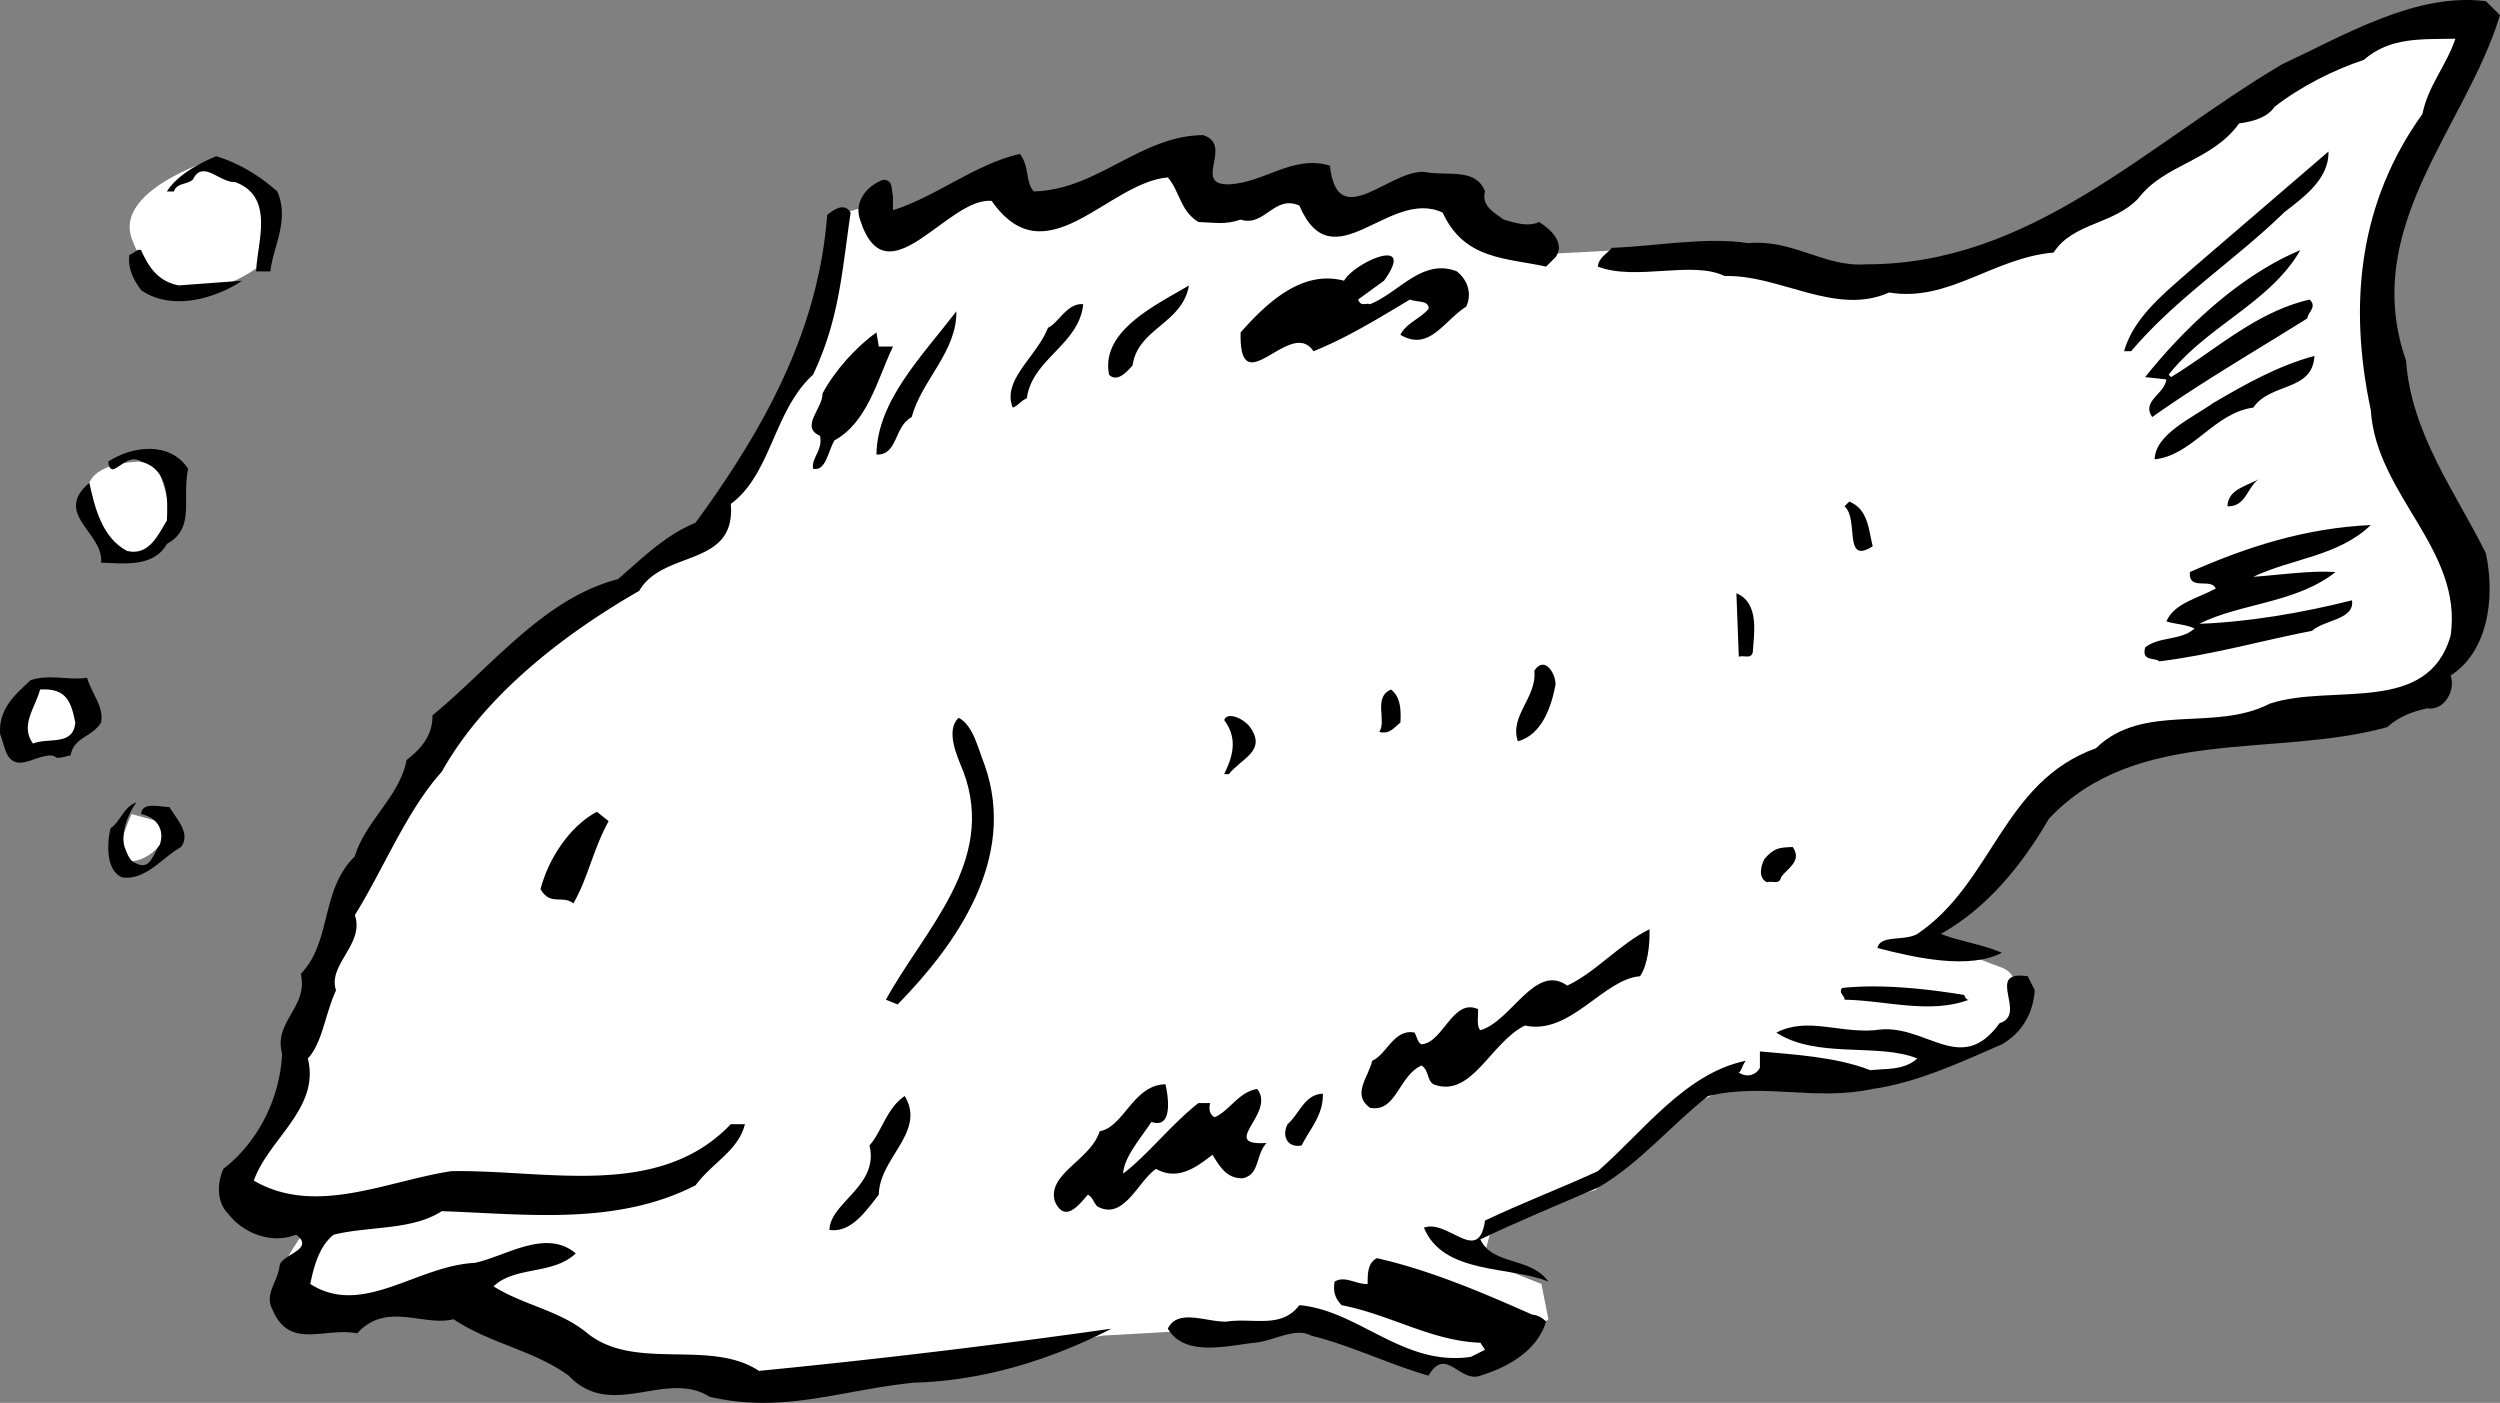
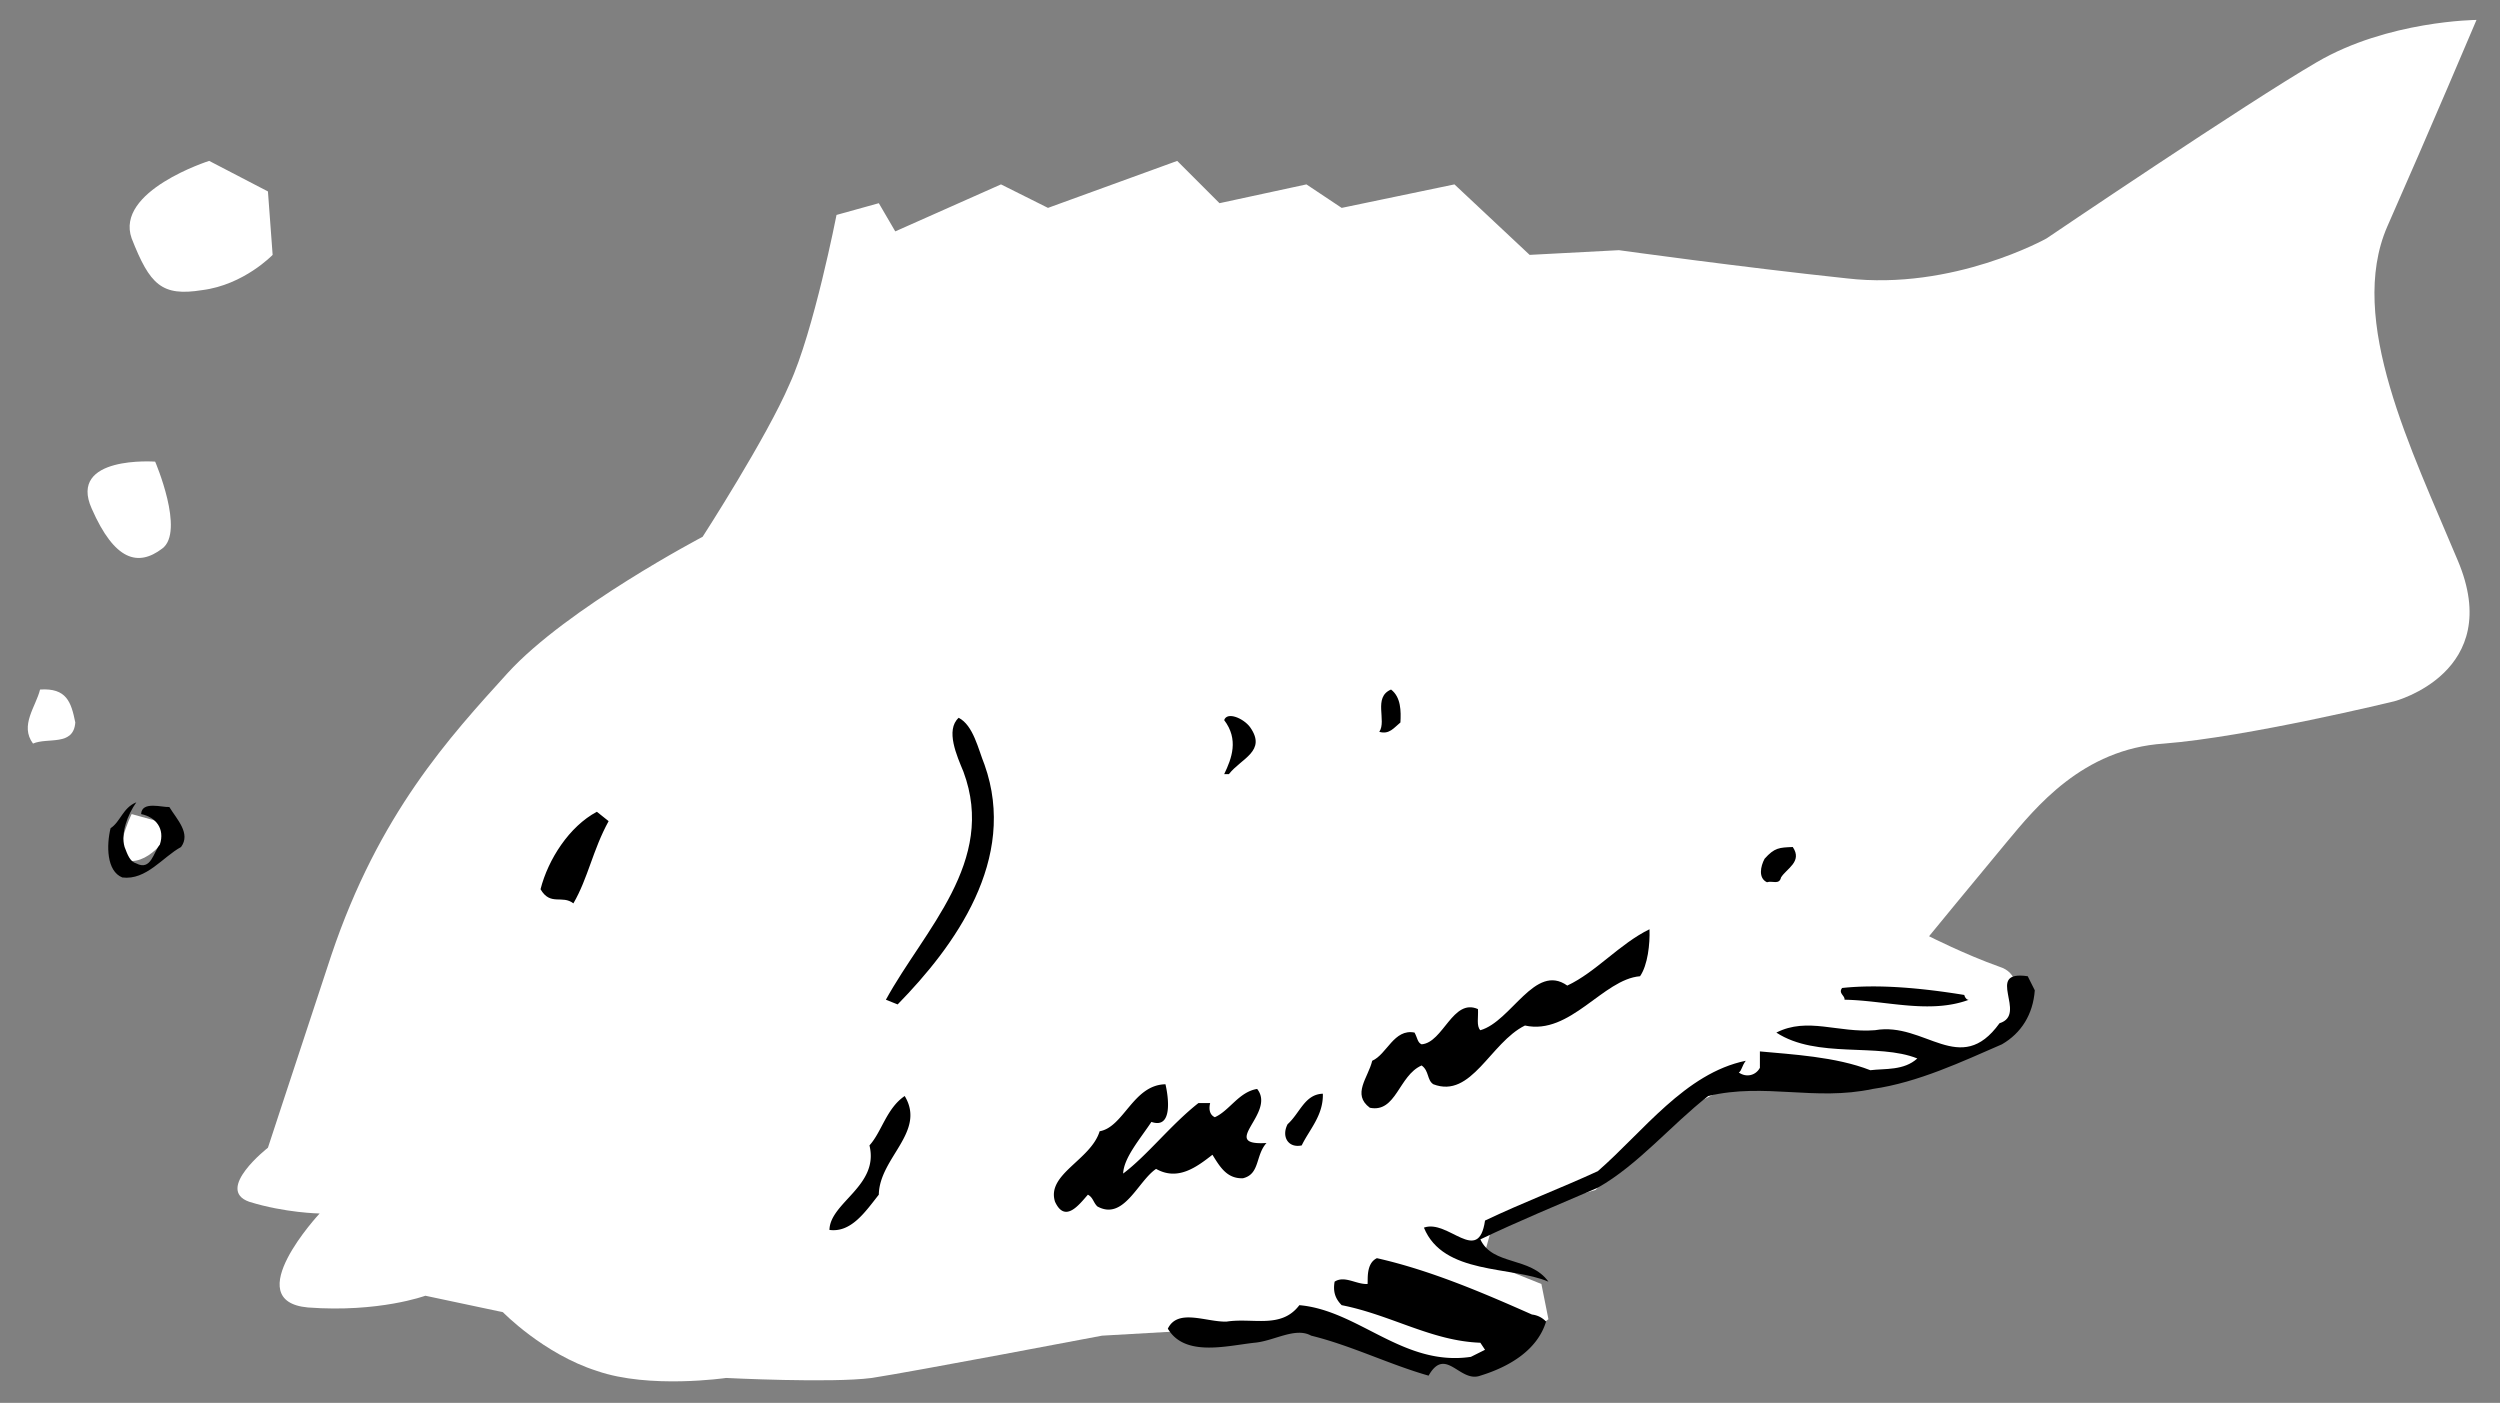
<svg xmlns="http://www.w3.org/2000/svg" width="106.404" height="59.708">
  <rect width="100%" height="100%" fill="#808080" stroke="none" />
  <path fill="#fff" d="M8.904 6.847s-4.023 1.278-3.3 3.301c.777 1.977 1.277 2.477 3 2.2 1.777-.223 3-1.5 3-1.5l-.2-2.7-2.5-1.3m-2.3 12.8s-3.723-.273-2.7 2c.977 2.227 1.977 2.477 3 1.7.977-.723-.3-3.7-.3-3.7m-1 15s-.973 1.977 0 2c1.027-.023 1.8-1.5 1.8-1.5l-1.8-.5m24.3-11.801s-5.773 3.028-8.3 5.801c-2.473 2.727-5.473 5.977-7.5 12-1.973 5.977-2.7 8.2-2.7 8.2s-2.273 1.777-.8 2.3c1.527.477 3 .5 3 .5s-3.473 3.727-.5 4c3.027.227 5-.5 5-.5l3.3.7s1.727 1.777 4 2.5c2.227.777 5.5.3 5.5.3s4.477.227 6.2 0c1.777-.273 9.8-1.8 9.8-1.8l3.5-.2 4.7-.3 5.3 1.5h3.2l2.3-1.7-.3-1.5-2.5-1 .5-1.8 4.3-1.2 3.5-3.3 3-1.5 5.5.3s3.477-1.023 4.5-1.5c.977-.523 2.227-3.023.7-3.5-1.473-.523-3-1.3-3-1.3s2.027-2.473 3.3-4c1.227-1.473 3.227-3.973 6.7-4.2 3.527-.273 9.8-1.8 9.8-1.8s4.727-1.223 2.7-6c-1.973-4.723-4.723-10.223-3-14.2 1.777-4.023 3.8-8.8 3.8-8.8s-3.773.027-6.8 1.8c-2.973 1.727-11.5 7.5-11.5 7.5s-3.973 2.227-8.5 1.7c-4.473-.473-9.7-1.2-9.7-1.2l-3.8.2-3.2-3-4.8 1-1.5-1-3.7.8-1.8-1.8-5.5 2-2-1-4.5 2-.7-1.2-1.8.5s-.973 4.977-2 7.2c-.973 2.277-3.7 6.5-3.7 6.5" />
-   <path d="M106.404.648c-1.476 4.824-5.976 9.027-4 14.7.227 3.124 2.125 5.624 3.399 8.202.426 2.024.027 4.223-1.5 5.2.226.625-.274 1.523-1 1.398-.574.125-1.172.324-1.7.8-4.773 1.325-10.675-.073-14.398 3.9-1.176 2.027-2.676 3.827-4.601 4.902.824.324 1.726.425 2.601.8-1.375.723-3.676.223-5.3-.203.124-.574 1.124-.273 1.699-.597 3.226-2.176 3.625-6.477 7.601-7.903 2.024-1.972 5.024-.672 7.399-1.898 2.625-.875 6.726.523 7.699-2.899.527-3.675-3.172-5.976-3.399-9.601-.976-4.574-.476-8.875 2.2-12.602.226-1.172 1.027-2.074 1.402-3.199-1.477.027-2.777-.074-3.902.902-1.274.422-2.676 1.125-3.801 2-.274.422-.875.625-1.5.7-1.172 1.625-3.172 1.722-4.297 3.199-1.078 1.125-2.777 1.023-3.602 2.3-2.574.223-4.476 2.126-7 1.7-2.273 1.023-4.675-.774-7-.7-1.375-.675-3.773.223-5.398-.402.023-.375.422-.574.598-.797 1.925-.078 4.027-.476 5.8-.203 1.926-.172 3.227 1.028 5 .903 7.024.023 11.926-5.075 17.7-8.5 2.726-1.278 5.726-3.075 8.699-2.7l.601.598M52.303 7.847c1.527-.074 2.726-1.273 4.3-.797.325 3.024 2.727-.078 4.2.297.926.125 2.027-.172 2.402.801-.176.625.426.926.801 1.2.422.124 1.023.327 1.5.1.523.325 1.125.927.7 1.5l-.403.4c-1.672-.376-3.473-.274-4.399-2.298-2.273-1.078-4.675 3.024-6.101-.3-1.074-.477-1.473.925-2.5.597-.672.227-1.074.125-1.797.102-.777-.477-.777-1.274-1.3-1.899-2.575.223-5.177 4.325-7.5 1-1.876-.175-4.477 4.325-5.602.797-.274-.773.324-1.472 1-1.699.425.027.324.426.402.7v.6c1.824-.573 3.523-1.976 5.398-2.398.426.524.227 1.223.602 1.598 2.723-.074 4.523-2.375 7.2-2.398 1.323.425-.477 2.125 1.097 2.097" />
-   <path d="M97.205 9.05c-2.074 2.024-4.574 3.625-6.5 5.899h-.3c.425-1.477 1.726-2.477 3-3.602l5.699-4.898c.027 1.226-1.176 2.023-1.899 2.601m-85.402-.902c.527 1.227-.172 2.324-.297 3.402h-.602c.024-1.175.825-3.175-.898-3.8-.676.023-1.375-.977-1.8-.102-.278.227-.677.125-.802.5h-.3c.425-.676 1.324-1.176 2.101-1.5 1.024.324 1.824.824 2.598 1.5m24.402.902c-.375 2.524-.476 4.524-1.601 6.899-1.676 1.523-1.774 4.226-3.5 5.5.226 2.726-2.875 1.926-3.899 3.7-3.176 1.823-6.574 4.425-8.402 7.698-1.473 1.625-2.473 4.125-3.7 6.102.426 1.226-1.175 2.125-.8 3.2-.473 1.026-.574 2.226-1.2 2.901.528 2.125-1.675 3.422-2.3 5.2 2.625 1.523 5.625.023 8.402-.403 4.024-.074 8.824 1.227 11.899-2h.601c-.277 1.125-1.375 1.625-2.101 2.602-3.375 1.726-7.176 1.226-10.801 1.101-1.274.825-3.074.625-4.598 1-.676.524-.875 1.524-1 2.098 2.223 1.426 4.524-.773 7-.898 1.324-.278 3.024-1.477 4.301-.403-.977.926-2.578.528-3.5 1.403 1.324.824 2.824 1.023 4 2 2.023 1.625 5.223.222 7.297 1.597a347.43 347.43 0 0 0 15-1.797c-2.574 1.325-5.473 2.223-8.399 2.297-3.175.328-5.574 1.328-8.699.602-1.875-1.176-4.176 1.023-6-.899-1.476-1.078-3.375-1.375-4.902-2.402-1.274.324-2.875-.773-4.098.602-1.375-.278-2.875.722-3.601-1-.375-.676.226-1.176.3-1.903.125-.472 1.524-.672.7-1.297-1.075.422-2.274-.078-2.899-.902-.476-.473-.476-1.273-.199-1.898 1.523-1.176 2.422-3.075 2.5-4.903-.375-1.375 1.125-1.972.797-3.398 1.328-1.375.828-3.574 2.3-5 .426-1.477 1.926-2.574 2.2-4.102.625-.472 1.125-1.074 1.101-1.898 2.524-2.074 4.727-4.977 7.899-5.8 1.125-.974 2.027-1.876 3.3-2.4 2.825-3.874 5.227-8.074 5.602-13.1.223-.177.723-.575 1-.099M7.604 12.148l2.699-.2c-1.074.727-2.973 1.325-4.297.4-.277-.376-.578-.876-.5-1.5.223-.075.324-.274.5-.2.324.727.723 1.324 1.598 1.5m90.3-1.5c-1.273 2.227-3.976 3.227-5.601 5.3l.101.102c1.926-1.175 3.625-2.777 5.899-3.3.328.324-.074.523-.098.8-2.277 1.422-4.676 2.825-6.601 4.2-.473-.676.527-.977.601-1.602l-.902-.098c1.726-2.175 4.125-4.375 6.601-5.402m-39 1.301-1.101.8c.125.325.328.126.5.2 1.226-.477 2.226-1.977 3.703-1.399.523.422.625 1.024.398 1.5-.976.625-1.574 1.922-2.8 1.2.226-.477.824-.676 1.199-1.102.027-.375-.473-.273-.797-.398-1.375.824-2.676 1.625-4.102 2.199-.976-1.477-3.175 2.324-3.101-.8 1.125-1.274 2.625-2.677 4.402-2.2.426-.774 3.125-1.977 1.7 0m-8.301.199c-.274 1.625-2.176 1.824-2.399 3.402-.277.325-.676.723-1 .399-.375-1.875 2.024-2.977 3.399-3.8m-4.5.8c-.176 1.726-2.176 2.324-2.399 4-.277.125-.375.324-.601.398-.473-1.172 1.027-2.172 1.5-3.398.425-.176.824-1.074 1.5-1" />
-   <path d="M38.803 17.75c-.774.425-.574 1.625-1.5 1.597.027-2.273 1.926-4.172 3.402-6.097.024 1.722-1.476 2.925-1.902 4.5m-1.399-3h.602c-.676 1.425-1.078 3.222-2.5 4-.277.523-.375 1.324-.902 1.199-.075-.477.425-.774.3-1.399-.875-.375.125-1.175.102-1.8.523-.977 1.422-1.977 2.297-2.602l.101.602m61.102.398c-.078 1.527-1.875 1.125-2.602 2.2-1.675.226-2.574 2.027-4.199 2.202.024-1.078 1.625-1.777 2.5-2.402 1.324-.773 2.723-1.574 4.301-2m-90.5 4.801c-.277 1.324.324 2.523-.902 3.2-.575 1.026-1.875.823-2.801.8.125-1.274-2.074-2.074-.5-3.399.226 1.024.527 2.325 1.601 2.899.926.226 1.325-.676 1.7-1.3.027-.774.125-2.177-1.098-2.5-.676-.474-1.277.925-1.402 0 1.027-.677 2.625-.876 3.402.3m88.199.398c-.574.328-.574 1.227-1.402 1.203.027-.777.926-.875 1.402-1.203m-16.5 2.903c-1.277.824-.574-1.176-1.199-1.7l.2-.203c.823.328.823 1.227 1 1.903m21.198-.903c-1.375 1.328-3.375 1.426-5 2.203 1.125-.078 2.426-.277 3.5-.203-1.675 1.328-4.074 1.328-5.8 2.203 2.125-.078 4.425-.476 6.5-1 .125.825-1.176.825-1.7 1.297-2.175.426-4.273 1.028-6.5 1.301-.175-.176-.773.027-.601-.598.625-.476 1.527-.277 2.101-.8-.375-.176-.773-.176-1.199-.301.324-.774 1.324-.977 2.098-1.399-.172-.476-1.172.125-1.098-.703 2.426-1.074 4.926-1.875 7.7-2M74.604 27.75c-.075.324-.375.125-.598.199l-.102-2.7c1.024.426.727 1.825.7 2.5m-8.399 1.399c-.176.926-.574 2.125-1.601 2.402-.375-1.078.824-1.875.699-3 .426-.675.926.125.902.598m-62.5-.301c.223.727.723 1.227.598 1.903-.375.625-1.172.625-1.297 1.398-.176.027-.375.125-.602.102-.273-.278-.976.125-1.398.199-.777.125-.777-.676-1-1.2-.078-1.074.625-1.675 1.297-2.3.828-.274 1.625.023 2.402-.102" />
  <path fill="#fff" d="M3.205 30.75c-.074 1.023-1.176.625-1.8.898-.575-.773.124-1.574.3-2.3 1.125-.075 1.324.527 1.5 1.402" />
  <path d="M59.604 30.75c-.274.222-.473.523-.899.398.324-.473-.277-1.473.5-1.8.426.327.426.925.399 1.402m-6.399.199c.723 1.023-.375 1.324-.902 2h-.2c.325-.676.626-1.477 0-2.3.126-.376.825-.075 1.102.3M41.904 32.55c1.426 4.024-1.273 7.723-3.699 10.2l-.5-.2c1.625-2.976 4.723-5.875 3.301-9.703-.277-.672-.777-1.773-.203-2.297.625.325.828 1.325 1.101 2M5.803 34.148c-.375.527-.672 1.324-.5 1.902.125.325.226.625.5.7.625.324.726-.477 1-.801.226-.676-.172-1.176-.797-1.3.023-.575.922-.274 1.2-.302.323.528.925 1.125.5 1.703-.778.422-1.477 1.422-2.5 1.297-.677-.273-.677-1.375-.5-2.097.425-.278.523-.875 1.097-1.102m20.101.801c-.675 1.226-.875 2.426-1.5 3.5-.476-.375-.976.125-1.398-.602.324-1.273 1.223-2.672 2.398-3.297l.5.399m50.399 1.101c.426.625-.274.922-.5 1.297-.074.328-.375.125-.598.203-.375-.175-.277-.675-.101-1 .425-.476.625-.476 1.199-.5m-6.098 3.5c.024.625-.074 1.524-.402 2-1.574.125-2.973 2.524-4.899 2.098-1.476.727-2.273 3.125-3.898 2.5-.277-.176-.176-.574-.5-.8-.977.425-1.078 2.027-2.203 1.8-.774-.574-.074-1.273.101-2 .625-.273.926-1.375 1.801-1.2.125.227.125.427.301.5.922-.073 1.324-1.976 2.398-1.5.024.325-.074.727.102.9 1.324-.376 2.324-2.876 3.7-1.9 1.222-.573 2.222-1.773 3.5-2.398m16.398 2.598c-.075 1.027-.575 1.824-1.399 2.3-1.676.727-3.574 1.626-5.5 1.9-2.476.527-4.574-.274-7 .3-1.574 1.227-2.976 2.926-4.699 3.902-1.676.723-3.375 1.422-5 2.2.523 1.125 2.125.722 2.898 1.8-1.574-.675-4.476-.277-5.3-2.3 1.027-.375 2.324 1.625 2.601-.301 1.625-.774 3.223-1.375 4.801-2.102 1.922-1.672 3.723-4.172 6.297-4.699-.172.227-.172.426-.297.5.324.227.723.125.898-.2v-.698c1.325.125 3.227.222 4.7.8.625-.078 1.425.024 2-.5-1.676-.675-4.274.024-6-1.101 1.324-.676 2.625.023 4.199-.102 2.125-.375 3.625 2.028 5.3-.297 1.227-.375-.675-2.277 1.2-2l.3.598" />
  <path d="M83.604 42.347c.027.125.125.227.199.203-1.672.625-3.574.024-5.297 0 .023-.175-.277-.277-.102-.5 1.625-.175 3.524.024 5.2.297m-34 3.801c.125.527.324 1.926-.598 1.602-.477.722-1.176 1.523-1.203 2.199 1.027-.774 2.027-2.074 3.203-3h.5c-.078.324.023.523.2.601.624-.277 1.023-1.078 1.8-1.203.824 1.028-1.676 2.426.398 2.301-.476.527-.273 1.324-1 1.5-.675.027-.976-.473-1.3-1-.676.527-1.473 1.125-2.399.602-.777.523-1.375 2.222-2.5 1.597-.176-.172-.176-.375-.402-.5-.375.426-.973 1.227-1.399.301-.375-1.176 1.524-1.773 1.899-3 1.027-.176 1.426-1.973 2.8-2m6.7.402c.027.922-.574 1.524-.899 2.2-.574.125-.875-.375-.601-.903.527-.472.726-1.273 1.5-1.297m-18.899 4.297c-.574.727-1.175 1.625-2.101 1.5.027-1.172 2.125-1.875 1.703-3.597.523-.575.723-1.575 1.5-2.102.922 1.527-1.078 2.625-1.102 4.2m27.801 5.101a.968.968 0 0 1 .598.3c-.375 1.223-1.574 1.926-2.797 2.301-.875.325-1.477-1.277-2.203 0-1.672-.476-3.274-1.277-5-1.703-.672-.375-1.574.227-2.399.301-1.175.125-2.976.625-3.699-.598.426-.875 1.625-.277 2.5-.3 1.125-.176 2.324.324 3.098-.7 2.527.223 4.426 2.625 7.3 2.2l.602-.301-.199-.3c-2.078-.075-3.777-1.177-5.902-1.599-.274-.277-.375-.578-.301-1 .426-.277.926.125 1.402.098.024-.176-.074-.875.399-1.098 2.324.524 4.625 1.524 6.601 2.399" />
</svg>